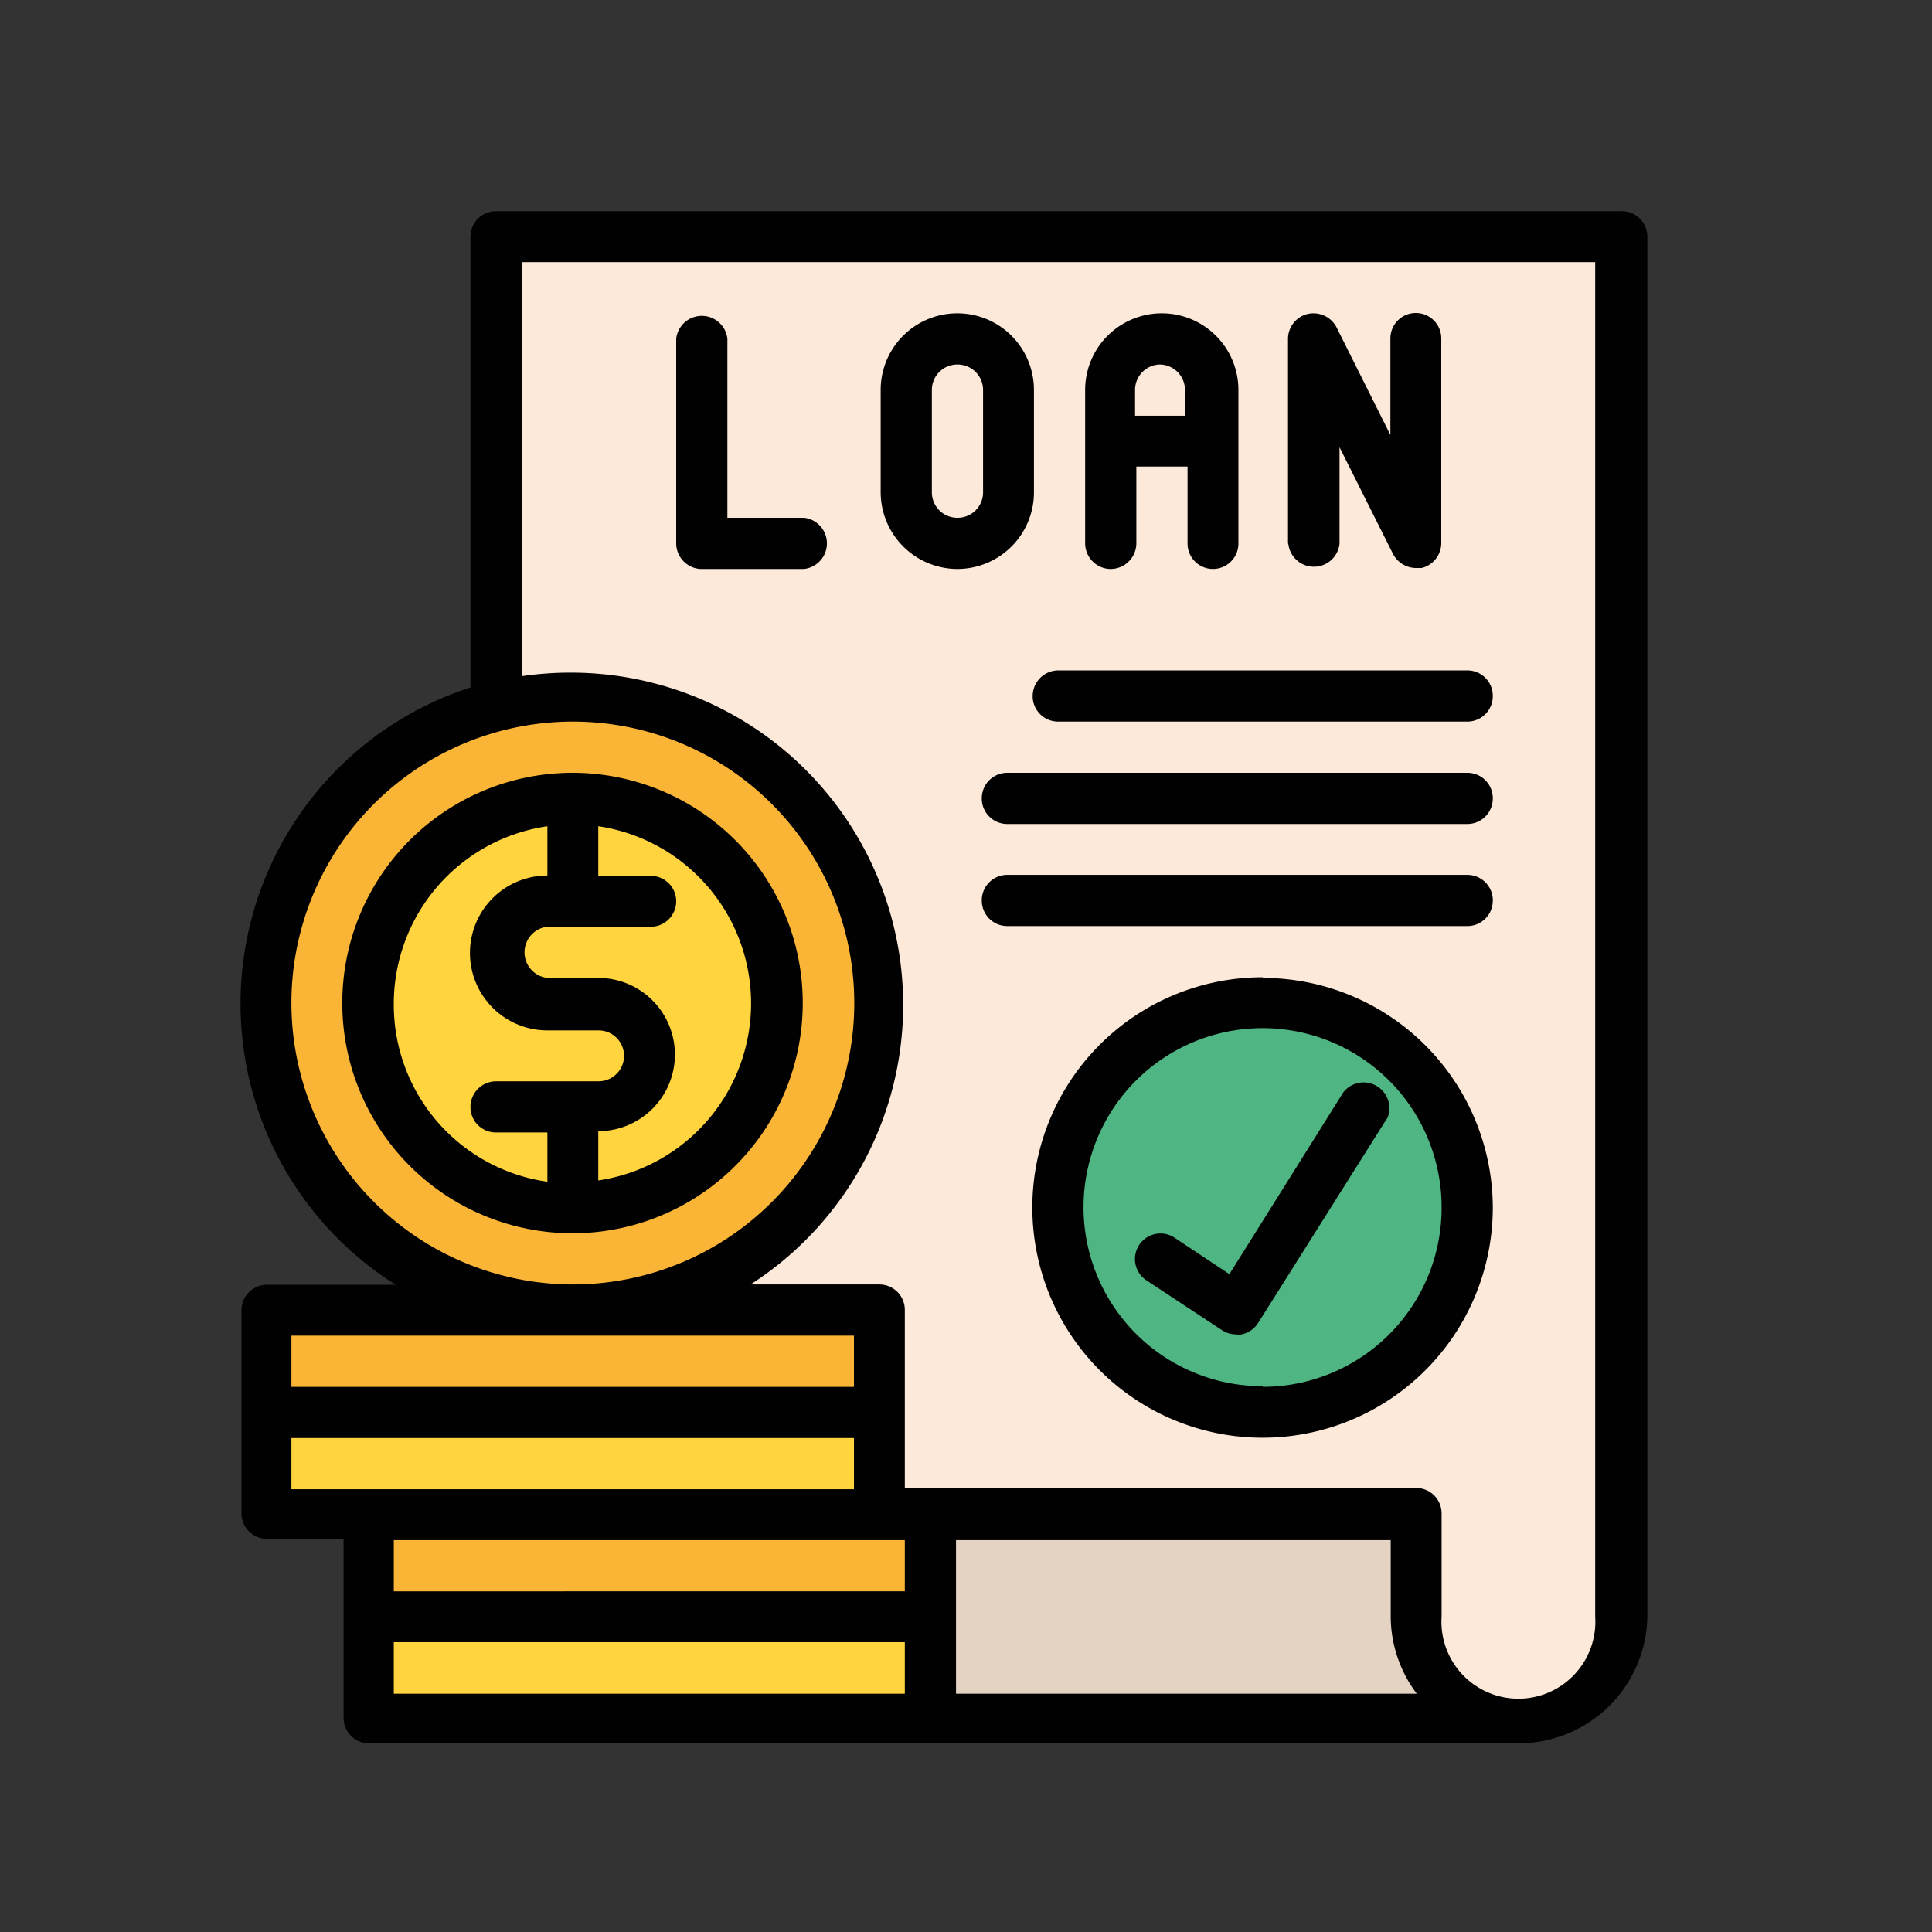
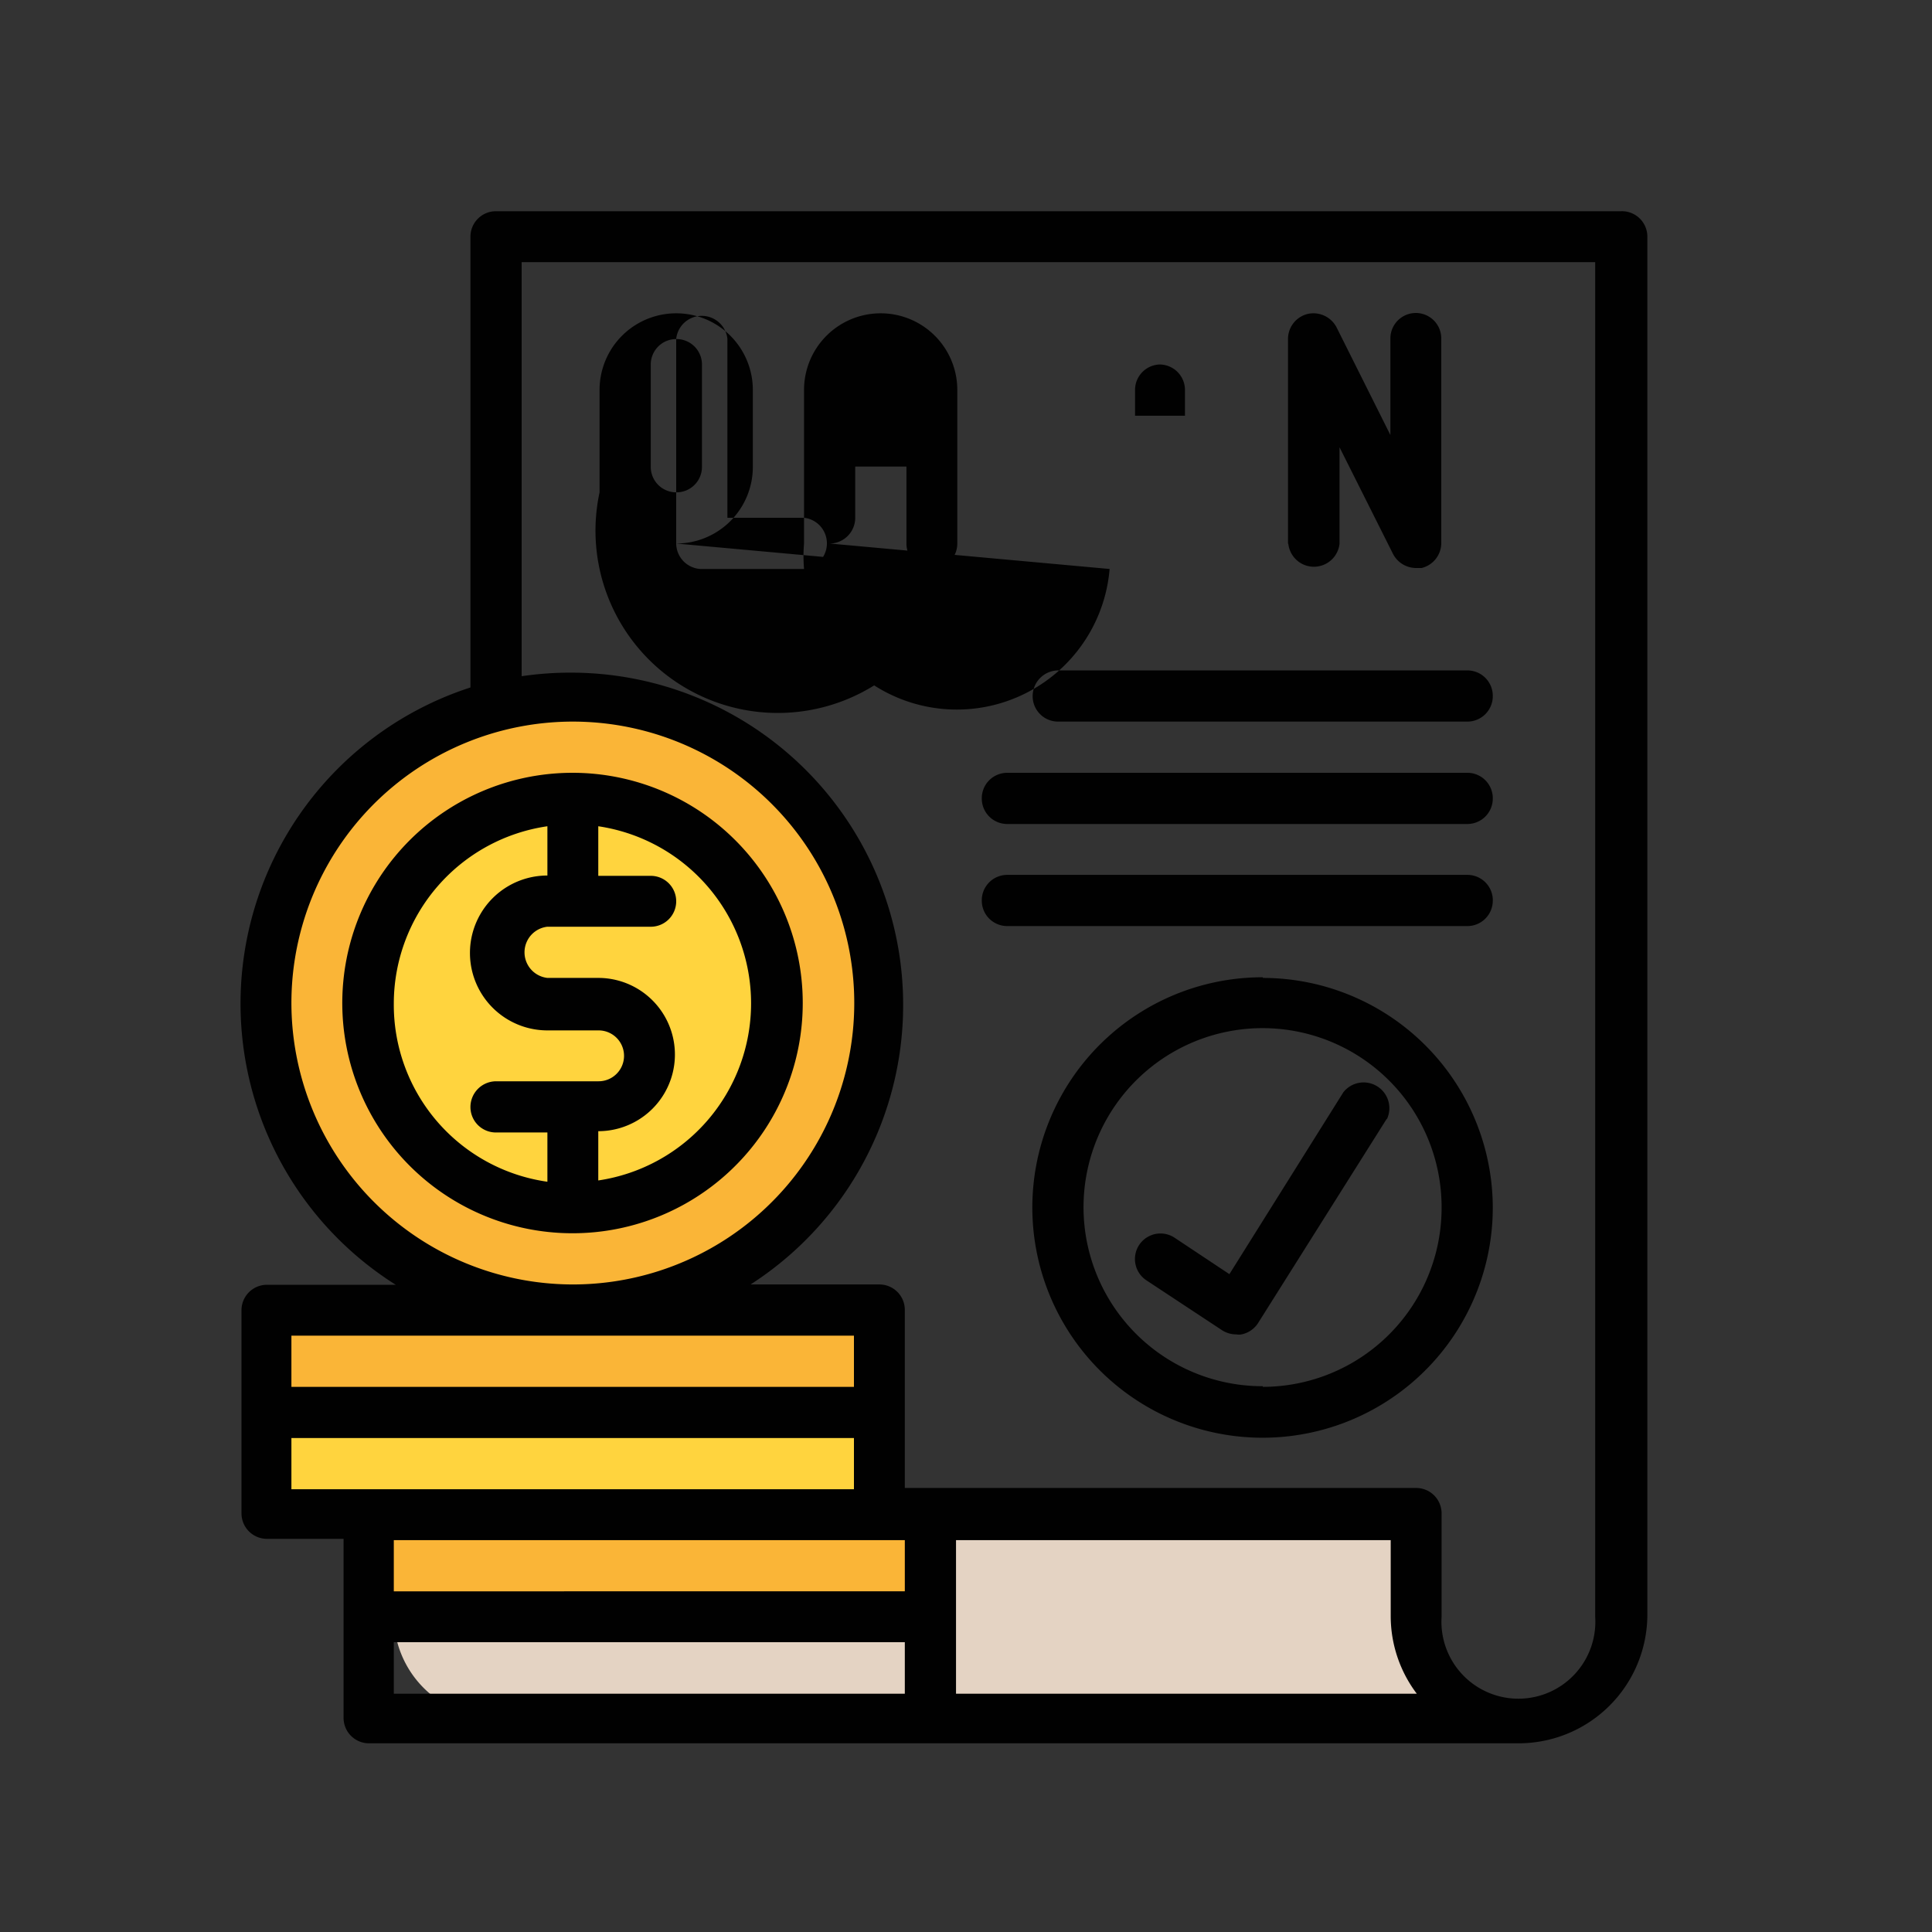
<svg xmlns="http://www.w3.org/2000/svg" id="Layer_1" data-name="Layer 1" viewBox="0 0 60 60">
  <rect x="0" y="0" width="60" height="60" fill="#333333" stroke="none" />
  <defs>
    <style>.cls-1{fill:#fce9d9;}.cls-2{fill:#e4d3c3;}.cls-3{fill:#ffd43e;}.cls-4{fill:#fab537;}.cls-5{fill:#4fb583;}.cls-6{fill:#010101;}</style>
  </defs>
-   <path class="cls-1" d="M47.16,53.39a3.17,3.17,0,0,0,3.17-3.18V7.35H15.4v46Z" />
  <path class="cls-2" d="M12.23,47H44v3.17a3.18,3.18,0,0,0,3.18,3.18H15.4a3.17,3.17,0,0,1-3.17-3.18Z" />
-   <path class="cls-3" d="M11.44,50.21H28.9v3.18H11.44Z" />
  <path class="cls-4" d="M11.44,47H28.9v3.17H11.44Z" />
  <path class="cls-3" d="M8.26,43.86h19V47h-19Z" />
  <path class="cls-4" d="M8.26,40.69h19v3.17h-19Z" />
-   <circle class="cls-5" cx="39.22" cy="37.51" r="6.35" />
  <circle class="cls-4" cx="17.79" cy="31.16" r="9.53" />
  <path class="cls-3" d="M24.14,31.16a6.37,6.37,0,0,1-5.56,6.31,7.92,7.92,0,0,1-1.59,0,6.36,6.36,0,0,1,0-12.61,6.35,6.35,0,0,1,1.59,0A6.35,6.35,0,0,1,24.14,31.16Z" />
-   <path class="cls-6" d="M50.33,6.56H15.4a.79.79,0,0,0-.79.79v14a10.32,10.32,0,0,0-2.32,18.55h-4a.79.79,0,0,0-.79.8V47a.79.79,0,0,0,.79.79h2.38v5.56a.79.79,0,0,0,.8.79H47.16a4,4,0,0,0,4-4V7.35A.79.79,0,0,0,50.33,6.56ZM9.05,31.16a8.74,8.74,0,1,1,8.74,8.73A8.75,8.75,0,0,1,9.05,31.16ZM26.52,41.48v1.59H9.05V41.48ZM9.05,44.66H26.52v1.59H9.05Zm18.26,3.17h.79v1.59H12.23V47.83Zm.79,4.77H12.23V51H28.1Zm1.59,0V47.83h13.5v2.38A4,4,0,0,0,44,52.6Zm19.85-2.39a2.39,2.39,0,1,1-4.77,0V47a.79.79,0,0,0-.79-.79H28.1V40.69a.79.79,0,0,0-.79-.8h-4a10.32,10.32,0,0,0-5.49-19A10.44,10.44,0,0,0,16.2,21V8.14H49.54ZM21,16.88V10.52a.8.8,0,0,1,1.59,0v5.56h2.38a.8.8,0,0,1,0,1.59H21.75A.8.8,0,0,1,21,16.88Zm8.73.79a2.38,2.38,0,0,0,2.38-2.38V12.11a2.38,2.38,0,1,0-4.76,0v3.18A2.39,2.39,0,0,0,29.69,17.67Zm-.79-5.56a.79.79,0,0,1,.79-.79.79.79,0,0,1,.8.79v3.18a.79.79,0,0,1-.8.79.79.79,0,0,1-.79-.79Zm5.56,5.56a.8.8,0,0,0,.79-.79V14.49h1.59v2.39a.79.79,0,1,0,1.58,0V12.11a2.38,2.38,0,0,0-4.76,0v4.77A.8.8,0,0,0,34.46,17.67ZM36,11.32a.79.79,0,0,1,.8.79v.8H35.25v-.8A.79.79,0,0,1,36,11.32Zm4,5.56V10.52a.8.8,0,0,1,.61-.77.81.81,0,0,1,.9.42l1.67,3.34v-3a.79.79,0,0,1,1.58,0v6.36a.8.8,0,0,1-.61.77l-.18,0a.81.81,0,0,1-.71-.44L41.6,13.89v3a.8.8,0,0,1-1.59,0ZM17.79,24a7.15,7.15,0,1,0,7.14,7.14A7.15,7.15,0,0,0,17.79,24Zm-5.56,7.14A5.57,5.57,0,0,1,17,25.66v1.53A2.39,2.39,0,0,0,17,32h1.59a.79.79,0,0,1,0,1.58H15.4a.8.8,0,0,0-.79.8.79.79,0,0,0,.79.79H17v1.53A5.55,5.55,0,0,1,12.23,31.16Zm6.35,5.5V35.13a2.38,2.38,0,1,0,0-4.76H17a.8.8,0,0,1,0-1.59h3.18A.79.79,0,0,0,21,28a.79.79,0,0,0-.79-.8H18.58V25.66a5.56,5.56,0,0,1,0,11Zm20.64-6.29a7.15,7.15,0,1,0,7.14,7.14A7.15,7.15,0,0,0,39.22,30.37Zm0,12.7a5.56,5.56,0,1,1,5.55-5.56A5.56,5.56,0,0,1,39.22,43.07Zm3.85-8.31-4,6.35a.8.8,0,0,1-.51.35.47.47,0,0,1-.17,0,.8.8,0,0,1-.44-.13L35.6,39.76a.79.79,0,0,1,.88-1.32l1.7,1.13,3.54-5.65a.8.8,0,0,1,1.35.84Zm-11-13.12a.8.8,0,0,1,.8-.8h12.7a.79.79,0,0,1,.79.8.79.79,0,0,1-.79.79H32.87A.79.79,0,0,1,32.07,21.64Zm14.29,3.17a.79.79,0,0,1-.79.8H31.28a.79.79,0,0,1-.79-.8.79.79,0,0,1,.79-.79H45.57A.79.79,0,0,1,46.36,24.81Zm0,3.18a.79.79,0,0,1-.79.79H31.28a.79.79,0,0,1-.79-.79.79.79,0,0,1,.79-.8H45.57A.79.79,0,0,1,46.36,28Z" />
+   <path class="cls-6" d="M50.33,6.56H15.4a.79.79,0,0,0-.79.79v14a10.32,10.32,0,0,0-2.32,18.55h-4a.79.79,0,0,0-.79.8V47a.79.79,0,0,0,.79.79h2.38v5.56a.79.79,0,0,0,.8.79H47.16a4,4,0,0,0,4-4V7.35A.79.79,0,0,0,50.33,6.56ZM9.05,31.16a8.74,8.74,0,1,1,8.74,8.73A8.75,8.75,0,0,1,9.05,31.16ZM26.52,41.48v1.59H9.05V41.48ZM9.05,44.66H26.52v1.59H9.05Zm18.26,3.17h.79v1.59H12.23V47.83Zm.79,4.77H12.23V51H28.1Zm1.59,0V47.83h13.5v2.38A4,4,0,0,0,44,52.6Zm19.85-2.39a2.39,2.39,0,1,1-4.77,0V47a.79.79,0,0,0-.79-.79H28.1V40.69a.79.79,0,0,0-.79-.8h-4a10.32,10.32,0,0,0-5.49-19A10.44,10.44,0,0,0,16.2,21V8.14H49.54ZM21,16.88V10.52a.8.8,0,0,1,1.59,0v5.56h2.38a.8.8,0,0,1,0,1.59H21.75A.8.8,0,0,1,21,16.88Za2.38,2.38,0,0,0,2.38-2.38V12.11a2.38,2.38,0,1,0-4.76,0v3.18A2.39,2.39,0,0,0,29.69,17.67Zm-.79-5.56a.79.79,0,0,1,.79-.79.79.79,0,0,1,.8.79v3.18a.79.79,0,0,1-.8.79.79.79,0,0,1-.79-.79Zm5.56,5.56a.8.8,0,0,0,.79-.79V14.49h1.59v2.39a.79.79,0,1,0,1.58,0V12.11a2.38,2.38,0,0,0-4.76,0v4.77A.8.8,0,0,0,34.46,17.67ZM36,11.32a.79.79,0,0,1,.8.79v.8H35.25v-.8A.79.79,0,0,1,36,11.32Zm4,5.56V10.52a.8.8,0,0,1,.61-.77.81.81,0,0,1,.9.42l1.67,3.34v-3a.79.79,0,0,1,1.58,0v6.36a.8.8,0,0,1-.61.77l-.18,0a.81.81,0,0,1-.71-.44L41.6,13.89v3a.8.8,0,0,1-1.59,0ZM17.79,24a7.15,7.15,0,1,0,7.14,7.14A7.15,7.15,0,0,0,17.79,24Zm-5.56,7.14A5.57,5.57,0,0,1,17,25.66v1.53A2.39,2.39,0,0,0,17,32h1.59a.79.79,0,0,1,0,1.58H15.4a.8.8,0,0,0-.79.8.79.79,0,0,0,.79.79H17v1.53A5.55,5.55,0,0,1,12.23,31.16Zm6.35,5.5V35.13a2.38,2.38,0,1,0,0-4.76H17a.8.8,0,0,1,0-1.59h3.18A.79.79,0,0,0,21,28a.79.79,0,0,0-.79-.8H18.58V25.66a5.56,5.56,0,0,1,0,11Zm20.64-6.29a7.15,7.15,0,1,0,7.14,7.14A7.15,7.15,0,0,0,39.22,30.37Zm0,12.7a5.56,5.56,0,1,1,5.55-5.56A5.56,5.56,0,0,1,39.22,43.07Zm3.85-8.31-4,6.35a.8.8,0,0,1-.51.35.47.47,0,0,1-.17,0,.8.8,0,0,1-.44-.13L35.6,39.76a.79.79,0,0,1,.88-1.32l1.7,1.13,3.54-5.65a.8.8,0,0,1,1.35.84Zm-11-13.12a.8.8,0,0,1,.8-.8h12.7a.79.79,0,0,1,.79.8.79.79,0,0,1-.79.79H32.87A.79.79,0,0,1,32.07,21.64Zm14.29,3.17a.79.79,0,0,1-.79.8H31.28a.79.79,0,0,1-.79-.8.79.79,0,0,1,.79-.79H45.57A.79.79,0,0,1,46.36,24.81Zm0,3.18a.79.79,0,0,1-.79.79H31.28a.79.79,0,0,1-.79-.79.79.79,0,0,1,.79-.8H45.57A.79.79,0,0,1,46.36,28Z" />
</svg>